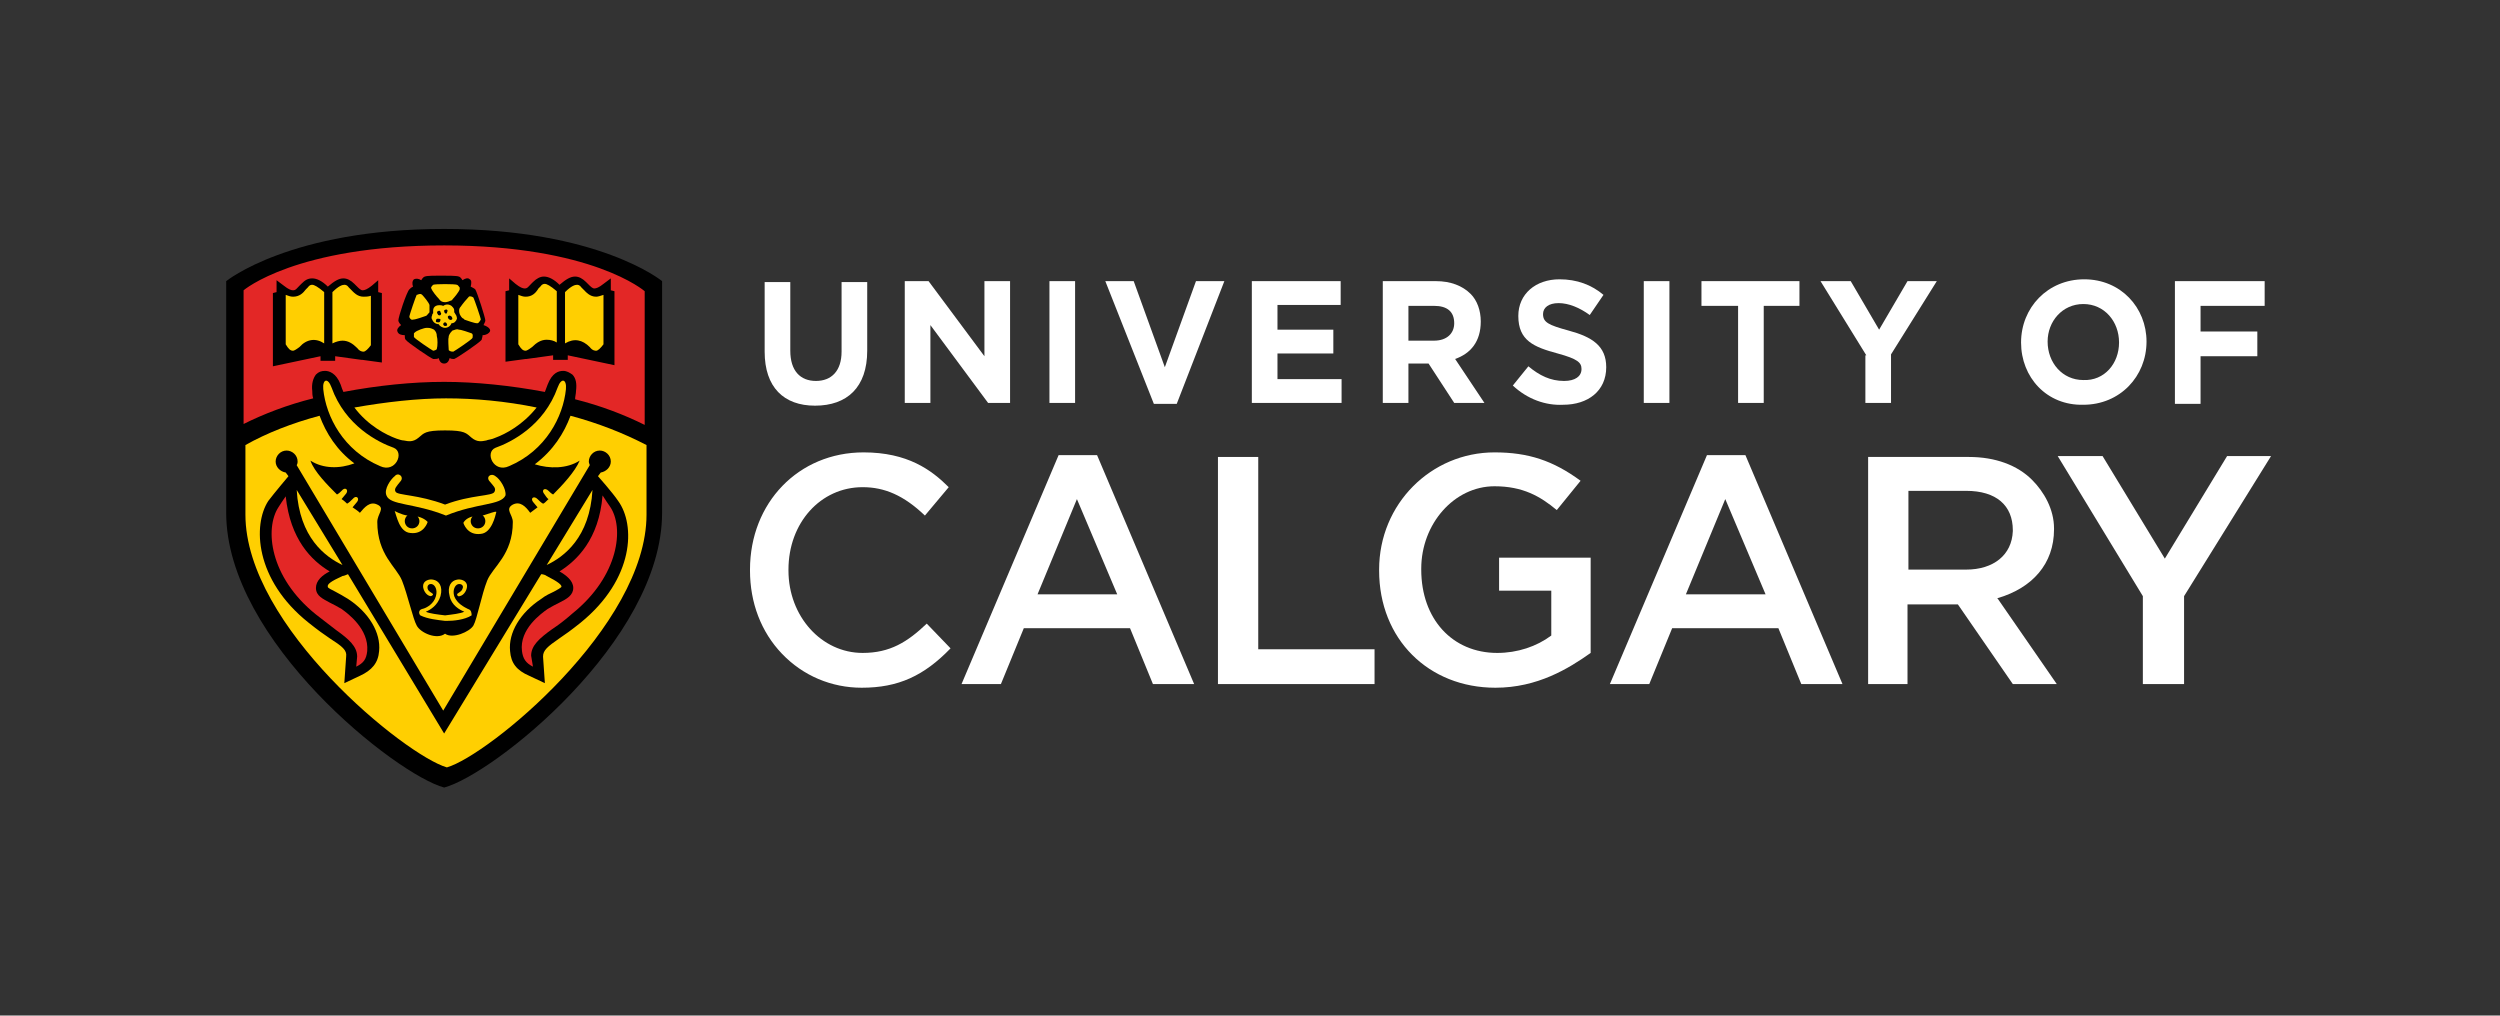
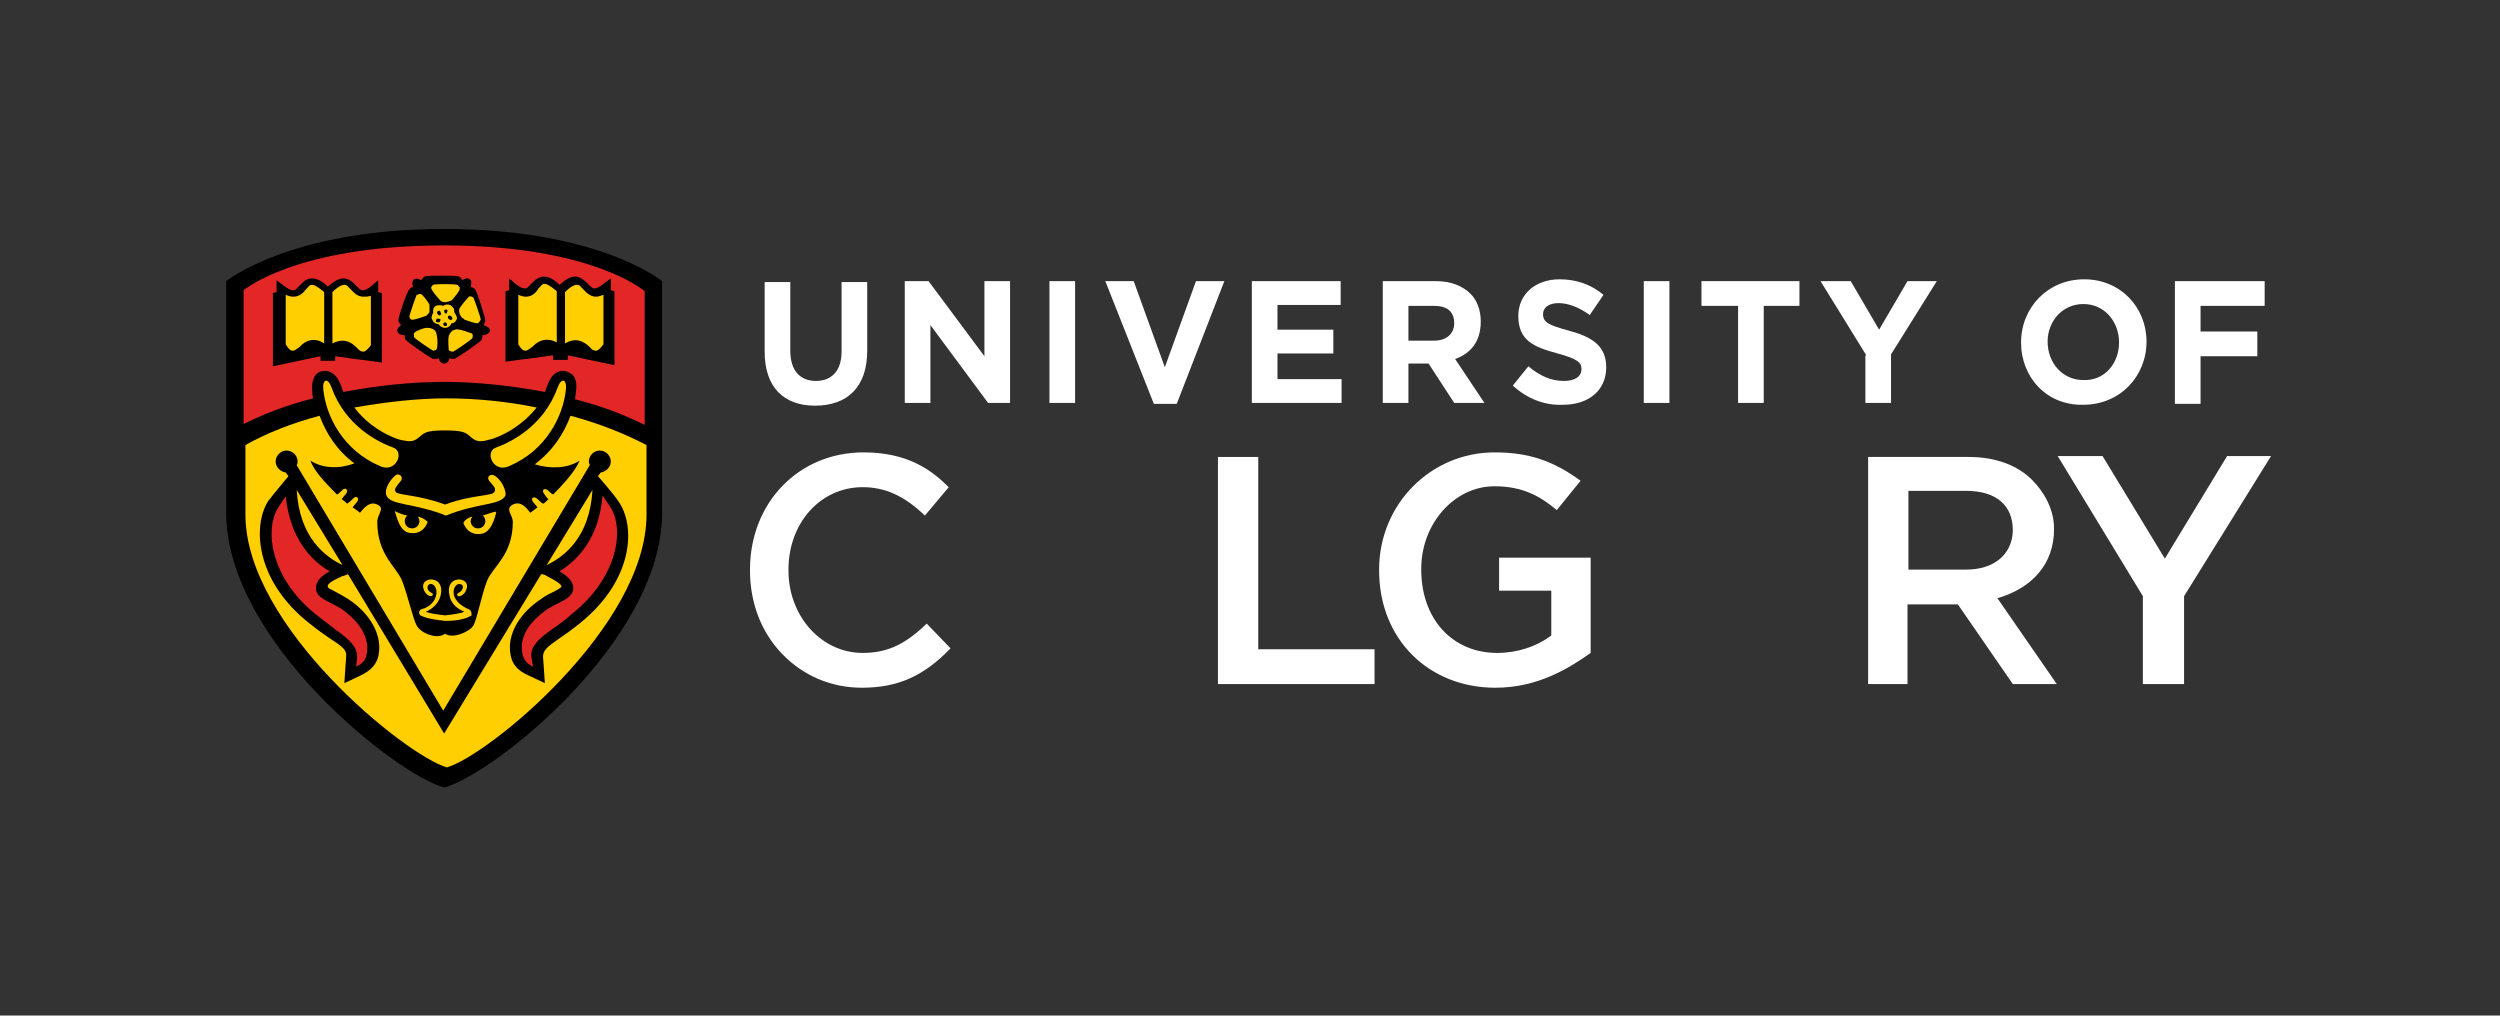
<svg xmlns="http://www.w3.org/2000/svg" version="1.1" id="Layer_1" x="0px" y="0px" viewBox="0 0 273 110.9" style="enable-background:new 0 0 273 110.9;" xml:space="preserve">
  <rect x="0" y="0" width="273" height="110.9" fill="#333333" stroke="none" />
  <style type="text/css">
	.st0{fill:none;}
	.st1{fill:#FFCF01;}
	.st2{fill:#E32726;}
	.st3{fill:#FFFFFF;}
</style>
  <rect class="st0" width="273" height="110.9" />
  <g>
    <path d="M48.5,25c-16.8,0-23.8,5.7-23.8,5.7V56c0,14,18.6,28.6,23.8,30c5.3-1.4,23.8-16,23.8-30V30.7C72.3,30.7,65.4,25,48.5,25z" />
    <g>
      <path class="st1" d="M48.5,65.2" />
      <g>
        <g>
          <path class="st1" d="M45.6,56.4c0.1,0.1,0.2,0.3,0.2,0.5c0,0.5-0.4,0.8-0.8,0.8c-0.5,0-0.8-0.4-0.8-0.8c0-0.2,0.1-0.5,0.3-0.6      c-0.7-0.1-1.4-0.5-1.4-0.5c0.2,0.5,0.5,2.3,1.7,2.4c1.5,0.2,1.9-1.2,1.9-1.2S46.4,56.6,45.6,56.4z" />
          <path class="st1" d="M52.7,56.3c0.2,0.1,0.3,0.4,0.3,0.6c0,0.5-0.4,0.8-0.8,0.8c-0.5,0-0.8-0.4-0.8-0.8c0-0.2,0.1-0.4,0.2-0.5      c-0.8,0.2-1,0.7-1,0.7s0.4,1.4,1.9,1.2c1.2-0.1,1.6-2,1.7-2.4C54.1,55.8,53.4,56.1,52.7,56.3z" />
        </g>
        <path class="st1" d="M54.1,52c-0.5-0.4-1.1,0.1-0.6,0.6c0.4,0.5,0.7,0.7,0.5,1.1c-0.2,0.5-2.5,0.3-5.4,1.4     c-2.9-1.1-5.2-1-5.4-1.4c-0.2-0.3,0.1-0.6,0.5-1.1c0.5-0.5-0.2-1.1-0.6-0.6c-0.4,0.3-1.2,1.4-0.9,2.1c0.4,1.1,3,0.8,6.5,2.2v0     c0,0,0,0,0,0c0,0,0,0,0,0v0c3.4-1.4,6-1.1,6.5-2.2C55.3,53.4,54.6,52.3,54.1,52z" />
      </g>
      <path class="st1" d="M51.1,66.5c-0.4-0.2-1.2-0.6-1.5-1.4c-0.2-0.7,0.1-1.2,0.4-1.3c0.3-0.1,0.7,0.1,0.5,0.5    c-0.1,0.3-0.4,0.4-0.5,0.5c-0.2,0.1,0,0.4,0.2,0.3c0.5-0.1,0.8-0.7,0.8-1.1c0-0.6-0.7-0.8-1.1-0.7c-0.6,0.1-1.1,0.7-0.8,1.8    c0.2,1,1.1,1.5,1.6,1.7c-0.4,0.2-1.3,0.3-2.1,0.4c-0.8-0.1-1.7-0.2-2.1-0.4c0.5-0.2,1.3-0.7,1.6-1.7c0.3-1.1-0.2-1.7-0.8-1.8    c-0.4-0.1-1.1,0.1-1.1,0.7c0,0.4,0.3,1,0.8,1.1c0.2,0,0.4-0.2,0.2-0.3c-0.1-0.1-0.4-0.2-0.5-0.5c-0.1-0.4,0.2-0.6,0.5-0.5    c0.3,0.1,0.6,0.6,0.4,1.3c-0.2,0.8-1,1.3-1.5,1.4c-0.4,0.1-0.4,0.5-0.2,0.7c0.8,0.4,1.9,0.5,2.7,0.6v0c0,0,0,0,0.1,0    c0,0,0,0,0.1,0v0c0.7,0,1.9-0.1,2.7-0.6C51.5,67,51.5,66.6,51.1,66.5z" />
      <g>
        <g>
          <path class="st1" d="M48.6,33c0.2,0,0.5-0.1,0.7-0.2l0,0c0,0,0.1,0,0.1-0.1c0.2-0.2,0.7-0.8,0.8-1.1c0,0,0-0.1,0-0.2      c-0.1-0.1-0.2-0.3-0.3-0.3c-0.2-0.1-2.4-0.1-2.6,0l0,0c0,0,0,0,0,0c-0.1,0.1-0.3,0.3-0.2,0.4c0.1,0.3,0.6,0.9,0.8,1.1      C48.1,32.9,48.3,33,48.6,33z" />
        </g>
        <g>
          <path class="st1" d="M46.9,34.1c0-0.2,0-0.4,0-0.7l0,0c0,0,0-0.1,0-0.1c-0.1-0.3-0.6-0.9-0.8-1.1c0,0-0.1-0.1-0.2-0.1      c-0.2,0-0.3,0.1-0.4,0.1c-0.1,0.2-0.8,2.2-0.8,2.4l0,0c0,0,0,0,0,0c0,0.1,0.2,0.4,0.4,0.3c0.3,0,1.1-0.3,1.4-0.4      C46.6,34.5,46.7,34.3,46.9,34.1z" />
        </g>
        <g>
          <path class="st1" d="M47.4,36c-0.2-0.1-0.4-0.2-0.7-0.2l0,0c0,0-0.1,0-0.1,0c-0.3,0-1.1,0.3-1.3,0.5c0,0-0.1,0.1-0.1,0.1      c0,0.1,0,0.3,0,0.4c0.1,0.2,1.9,1.4,2.1,1.5l0,0c0,0,0,0,0,0c0.1,0,0.4-0.1,0.4-0.2c0.1-0.3,0.1-1.1,0-1.4      C47.7,36.4,47.6,36.2,47.4,36z" />
        </g>
        <g>
          <path class="st1" d="M49.4,36.1c-0.1,0.1-0.3,0.3-0.4,0.6l0,0c0,0,0,0.1,0,0.1c-0.1,0.3,0,1.1,0,1.4c0,0.1,0.1,0.1,0.1,0.1      c0.1,0.1,0.3,0.1,0.4,0.1c0.2-0.1,2-1.3,2.1-1.5l0,0c0,0,0,0,0,0c0-0.1,0.1-0.4-0.1-0.5c-0.3-0.1-1.1-0.4-1.4-0.4      C49.9,35.9,49.7,36,49.4,36.1z" />
        </g>
        <g>
          <path class="st1" d="M50.2,34.3c0.1,0.2,0.2,0.4,0.4,0.5l0,0c0,0,0.1,0,0.1,0.1c0.3,0.1,1.1,0.4,1.4,0.4c0.1,0,0.1,0,0.2-0.1      c0.1-0.1,0.2-0.3,0.2-0.3c0-0.2-0.7-2.2-0.8-2.4l0,0c0,0,0,0,0,0c-0.1-0.1-0.4-0.2-0.5-0.1c-0.2,0.2-0.7,0.8-0.9,1.1      C50.1,33.7,50.1,34,50.2,34.3z" />
        </g>
      </g>
      <path class="st1" d="M49.8,34.4c-0.1-0.1-0.1-0.2-0.2-0.3c0-0.1,0-0.2,0-0.2c0-0.2-0.1-0.3-0.3-0.5c-0.3-0.2-0.6-0.2-0.9,0    c-0.2-0.1-0.6-0.1-0.8,0c-0.2,0.1-0.3,0.3-0.3,0.5c0,0.1,0,0.2,0,0.3c-0.1,0.1-0.1,0.1-0.1,0.2c-0.1,0.2-0.1,0.4,0,0.5    c0.1,0.3,0.4,0.5,0.7,0.5c0,0,0,0,0,0c0.1,0.2,0.4,0.4,0.7,0.4c0.3,0,0.6-0.2,0.7-0.5c0.3,0,0.5-0.2,0.6-0.5    C49.9,34.8,49.9,34.6,49.8,34.4z M47.9,35.2c-0.1,0-0.3,0-0.3-0.1c0-0.1,0-0.3,0.2-0.3c0.1,0,0.3,0,0.3,0.1    C48.1,35.1,48,35.2,47.9,35.2z M48.1,34.4c-0.1,0.1-0.3,0-0.3-0.1c-0.1-0.1-0.1-0.3,0-0.3c0.1-0.1,0.3-0.1,0.3,0.1    C48.2,34.2,48.2,34.3,48.1,34.4z M48.6,35.6c-0.1,0-0.2-0.1-0.2-0.2c0-0.1,0.1-0.2,0.2-0.2c0.1,0,0.2,0.1,0.2,0.2    C48.9,35.5,48.8,35.6,48.6,35.6z M48.6,34.2c-0.1-0.1-0.1-0.2-0.1-0.3c0.1-0.1,0.2-0.1,0.3-0.1c0.1,0.1,0.1,0.2,0,0.3    C48.9,34.2,48.7,34.3,48.6,34.2z M49.1,34.9c-0.1,0-0.2-0.2-0.2-0.3c0-0.1,0.2-0.2,0.3-0.1c0.1,0,0.2,0.2,0.2,0.3    C49.4,34.9,49.2,35,49.1,34.9z" />
      <g>
        <path class="st1" d="M35.4,31.9c-0.7-0.6-1.1-0.8-1.3-0.8c-0.1,0-0.3,0-0.5,0.3c-0.1,0.1-0.1,0.1-0.2,0.2     c-0.3,0.4-0.7,0.8-1.4,0.8c-0.3,0-0.5-0.1-0.8-0.2v5.4c0.3,0.5,0.5,0.7,0.8,0.7c0.1,0,0.3-0.1,0.7-0.4c0.8-0.9,1.8-1,2.7-0.4     V31.9z" />
        <path class="st1" d="M39.7,32.4c-0.7,0-1.1-0.5-1.4-0.8c-0.1-0.1-0.1-0.1-0.2-0.2c-0.2-0.3-0.4-0.3-0.5-0.3     c-0.2,0-0.6,0.1-1.3,0.8v5.6c0.4-0.2,0.8-0.3,1.1-0.3c0.6,0,1.1,0.3,1.6,0.8c0.3,0.4,0.6,0.4,0.7,0.4c0.2,0,0.5-0.3,0.8-0.7v-5.4     C40.2,32.4,39.9,32.4,39.7,32.4" />
      </g>
      <g>
        <path class="st1" d="M61.7,37.5c1-0.6,1.9-0.4,2.7,0.4c0.3,0.4,0.6,0.4,0.7,0.4c0.2,0,0.5-0.3,0.8-0.7v-5.4     c-0.3,0.1-0.6,0.2-0.8,0.2c-0.7,0-1.1-0.5-1.4-0.8c-0.1-0.1-0.1-0.1-0.2-0.2c-0.2-0.3-0.4-0.3-0.5-0.3c-0.2,0-0.6,0.1-1.3,0.8     V37.5z" />
        <path class="st1" d="M57.4,32.4c-0.3,0-0.5-0.1-0.8-0.2v5.4c0.3,0.5,0.5,0.7,0.8,0.7c0.1,0,0.3-0.1,0.7-0.4     c0.5-0.5,1-0.8,1.6-0.8c0.4,0,0.8,0.1,1.1,0.3v-5.6c-0.7-0.6-1.1-0.8-1.3-0.8c-0.1,0-0.3,0-0.5,0.3c-0.1,0.1-0.1,0.1-0.2,0.2     C58.5,32,58.1,32.4,57.4,32.4" />
      </g>
      <g>
        <g>
          <path class="st1" d="M43,48.9c-1.7-0.6-5.3-2.4-6.8-6.6c-0.4-1.1-1-0.9-0.9,0.2c0.3,3,2.2,6.7,6.2,8.4      C43.2,51.7,44.2,49.4,43,48.9z" />
        </g>
        <g>
          <path class="st1" d="M54.1,48.9c1.7-0.6,5.3-2.4,6.8-6.6c0.4-1.1,1-0.9,0.9,0.2c-0.3,3-2.2,6.7-6.2,8.4      C53.9,51.7,52.9,49.4,54.1,48.9z" />
        </g>
      </g>
      <path class="st1" d="M53.1,48.1c0.2-0.1,0.6-0.1,1-0.3c1.1-0.4,3-1.4,4.5-3.3c-3.4-0.7-6.8-1-9.9-1c-3.1,0-6.6,0.4-10,1    c1.5,2,3.5,3,4.6,3.4c0.3,0.1,0.6,0.2,0.8,0.2c0.5,0.1,1,0.2,1.6-0.3c0.6-0.5,0.7-0.8,2.9-0.8c2.2,0,2.3,0.3,2.9,0.8    C52.1,48.3,52.6,48.2,53.1,48.1z" />
      <g>
        <path class="st1" d="M64.7,53.5l-5,8.2C61.6,60.8,64.4,58.7,64.7,53.5z" />
        <path class="st1" d="M37.4,61.7l-5-8.2C32.7,58.7,35.5,60.8,37.4,61.7z" />
        <path class="st1" d="M62.3,45.4c-0.7,1.9-1.9,3.8-3.9,5.3c1.6,0.5,3.5,0.5,4.9-0.4c-0.5,1.2-1.9,2.7-2.9,3.7     c-0.2-0.1-0.4-0.3-0.5-0.4c-0.4-0.4-0.8-0.1-0.5,0.3c0.1,0.1,0.3,0.5,0.5,0.6c-0.3,0.3-0.5,0.5-0.6,0.5c-0.2-0.1-0.4-0.3-0.6-0.5     c-0.4-0.4-0.8-0.1-0.5,0.3c0.1,0.1,0.4,0.5,0.5,0.6c-0.3,0.2-0.5,0.4-0.8,0.6c-0.5-0.7-1.1-1.3-1.9-0.9c-0.9,0.5,0,1.1,0,1.9     c0,3.6-2.2,4.9-2.8,6.4c-0.6,1.5-1.1,4.2-1.5,4.9c-0.4,0.7-2.3,1.5-3.1,0.9c-0.9,0.7-2.7-0.1-3.1-0.9c-0.4-0.7-1-3.4-1.6-4.9     c-0.6-1.5-2.7-2.8-2.7-6.4c0-0.9,0.9-1.5,0-1.9c-0.8-0.4-1.4,0.3-1.9,0.9c-0.2-0.2-0.5-0.4-0.8-0.6c0.1-0.1,0.4-0.5,0.5-0.6     c0.3-0.4-0.1-0.8-0.5-0.3c-0.2,0.2-0.4,0.4-0.6,0.5c-0.1-0.1-0.3-0.3-0.6-0.5c0.1-0.1,0.4-0.5,0.5-0.6c0.3-0.4-0.1-0.8-0.5-0.3     c-0.1,0.1-0.3,0.3-0.5,0.4c-1-1-2.5-2.5-2.9-3.7c1.4,0.9,3.2,0.9,4.8,0.3c-1.9-1.4-3.1-3.3-3.8-5.2c-3,0.8-5.8,1.9-8.1,3.2v7.6     c0,12.2,17.5,26.3,22,27.6c4.5-1.3,21.8-15.4,21.8-27.6v-7.6C68.1,47.3,65.3,46.2,62.3,45.4z M63.4,68c-1,0.8-1.7,1.3-2.3,1.7     c-1.3,0.9-1.8,1.3-1.8,2l0.2,2.9l-1.7-0.8c-1.4-0.6-2-1.4-2.1-2.7c-0.2-2,1.1-4.2,3.4-5.7c0.5-0.4,1-0.6,1.4-0.8     c0.4-0.2,0.7-0.4,0.8-0.5c0.1-0.2-0.4-0.6-1.6-1.2c-0.1-0.1-0.4-0.2-0.6-0.2L48.5,80.1L38,62.7c-0.2,0.1-0.5,0.2-0.6,0.2     c-1.3,0.6-1.7,0.9-1.6,1.2c0,0.1,0.4,0.3,0.8,0.5c0.4,0.2,0.9,0.5,1.4,0.8c2.3,1.5,3.6,3.7,3.4,5.7c-0.1,1.3-0.8,2.1-2.1,2.7     l-1.7,0.8l0.2-2.9c0.1-0.7-0.4-1.1-1.8-2c-0.6-0.4-1.3-0.9-2.3-1.7c-5.9-4.7-6.1-10.7-4.4-13.3c0.6-0.8,2.2-2.7,2.2-2.7l-0.3-0.4     c-0.6-0.1-1.1-0.6-1.1-1.2c0-0.6,0.5-1.2,1.2-1.2c0.6,0,1.2,0.5,1.2,1.2c0,0.1,0,0.2-0.1,0.4c0,0,0,0,0,0l16,26.8l16-26.8     c0,0,0,0,0,0c0-0.1-0.1-0.2-0.1-0.4c0-0.6,0.5-1.2,1.2-1.2c0.6,0,1.2,0.5,1.2,1.2c0,0.6-0.5,1.1-1.1,1.2l-0.3,0.4     c0,0,1.6,1.8,2.2,2.7C69.4,57.3,69.3,63.2,63.4,68z" />
      </g>
    </g>
    <g>
      <path class="st2" d="M48.5,26.8c-16.2,0-21.9,4.9-21.9,4.9v14.6c2.2-1.1,4.8-2.1,7.6-2.8c-0.1-0.3-0.1-0.6-0.1-0.8    c-0.1-0.8,0.1-1.4,0.4-1.8c0.3-0.3,0.6-0.4,1-0.4c0.4,0,1.2,0.2,1.7,1.5c0.1,0.3,0.2,0.6,0.3,0.8c3.7-0.7,7.5-1.1,11-1.1    c3.4,0,7.3,0.4,11,1.1c0.1-0.3,0.2-0.5,0.3-0.8c0.5-1.3,1.2-1.5,1.7-1.5c0.4,0,0.7,0.2,1,0.4c0.4,0.4,0.5,1,0.4,1.8    c0,0.3-0.1,0.6-0.1,0.9c2.8,0.7,5.4,1.7,7.6,2.8V31.8C70.4,31.8,64.7,26.8,48.5,26.8z M41.8,39.6l-2.2-0.3c0,0-0.1,0-0.1,0    l-2.9-0.4v0.5h-0.8h-0.8v-0.5l-5.2,1.1v-8l0.4-0.1v-1.3l0.8,0.6c0.5,0.4,0.8,0.5,1,0.5c0.3,0,0.4-0.2,0.7-0.5    c0.1-0.1,0.1-0.1,0.2-0.2c0.4-0.4,0.7-0.6,1.2-0.6c0.5,0,1.1,0.3,1.7,0.9c0.7-0.6,1.2-0.9,1.7-0.9c0.4,0,0.8,0.2,1.2,0.6    c0.1,0.1,0.1,0.1,0.2,0.2c0.3,0.3,0.5,0.5,0.7,0.5c0.2,0,0.5-0.1,1-0.5l0.7-0.6v1.3l0.4,0.1V39.6z M53.5,36.2    c-0.1,0.2-0.4,0.4-0.8,0.4c0,0.2-0.1,0.4-0.1,0.5c-0.2,0.3-2.7,2-3,2.1c0,0-0.1,0-0.1,0c-0.1,0-0.2,0-0.4-0.1    c-0.1,0.4-0.3,0.6-0.6,0.6c-0.3,0-0.5-0.2-0.6-0.6c-0.1,0.1-0.3,0.1-0.4,0.1c-0.1,0-0.1,0-0.2,0c-0.3-0.1-2.8-1.8-3-2.1    c-0.1-0.1-0.1-0.3-0.1-0.5c-0.4,0-0.7-0.1-0.8-0.4c-0.1-0.2,0.1-0.5,0.4-0.7c-0.2-0.2-0.3-0.4-0.3-0.5c0-0.4,0.9-3.1,1.2-3.4    c0.1-0.1,0.2-0.2,0.4-0.3c-0.1-0.3-0.1-0.6,0.1-0.8c0.2-0.1,0.5-0.1,0.8,0.1c0.1-0.2,0.3-0.4,0.4-0.4c0.2-0.1,1.2-0.1,1.7-0.1    c0.7,0,1.8,0,2,0.1c0.1,0,0.3,0.2,0.4,0.4c0.3-0.2,0.6-0.3,0.8-0.1c0.2,0.1,0.2,0.4,0.1,0.8c0.2,0.1,0.4,0.2,0.5,0.3    c0.2,0.3,1.1,3.1,1.1,3.4c0,0.1-0.1,0.3-0.2,0.5C53.4,35.7,53.6,36,53.5,36.2z M67.2,39.9L62,38.8v0.5h-0.8h-0.8v-0.5l-2.9,0.4    c0,0-0.1,0-0.1,0l-2.2,0.3v-7.7l0.4-0.1v-1.3l0.7,0.6c0.5,0.4,0.8,0.5,1,0.5c0.3,0,0.4-0.2,0.7-0.5c0.1-0.1,0.1-0.1,0.2-0.2    c0.4-0.4,0.8-0.6,1.2-0.6c0.5,0,1.1,0.3,1.7,0.9c0.7-0.6,1.2-0.9,1.7-0.9c0.4,0,0.8,0.2,1.2,0.6c0.1,0.1,0.1,0.1,0.2,0.2    c0.3,0.3,0.5,0.5,0.7,0.5c0.2,0,0.5-0.1,1-0.5l0.8-0.6v1.3l0.4,0.1V39.9z" />
      <g>
        <path class="st2" d="M61.1,62.4c0.7,0.4,1.5,1,1.5,1.8c0,0.8-0.7,1.2-1.5,1.6c-0.4,0.2-0.8,0.4-1.3,0.7c-0.7,0.5-3.1,2.2-2.8,4.6     c0.1,0.8,0.4,1.3,1.2,1.7L58,71.6c0-1.1,0.9-1.9,2.3-2.9c0.6-0.4,1.3-0.9,2.2-1.7c5.1-4.1,5.7-9.4,4.1-11.7     c-0.2-0.3-0.5-0.7-0.8-1.2C65.4,58.9,63,61.2,61.1,62.4z" />
      </g>
      <g>
        <path class="st2" d="M31.2,54.2c-0.3,0.4-0.6,0.9-0.8,1.2c-1.5,2.3-1,7.6,4.1,11.7c0.9,0.7,1.7,1.3,2.2,1.7     c1.4,1,2.3,1.8,2.3,2.9l-0.1,1.1c0.8-0.4,1.1-0.8,1.2-1.7c0.2-2.4-2.1-4.1-2.8-4.6c-0.5-0.3-0.9-0.5-1.3-0.7     c-0.7-0.4-1.5-0.7-1.5-1.6c0-0.8,0.7-1.4,1.5-1.8C34,61.2,31.7,58.9,31.2,54.2z" />
      </g>
    </g>
    <g>
      <path class="st3" d="M83.5,38.4v-7.6h2.8v7.5c0,2.2,1.1,3.3,2.8,3.3c1.7,0,2.8-1.1,2.8-3.2v-7.6h2.8v7.5c0,4-2.2,6-5.7,6    C85.6,44.3,83.5,42.3,83.5,38.4z" />
      <path class="st3" d="M98.8,30.7h2.6l6.1,8.2v-8.2h2.8v13.3h-2.4l-6.3-8.5v8.5h-2.8V30.7z" />
      <path class="st3" d="M114.6,30.7h2.8v13.3h-2.8V30.7z" />
      <path class="st3" d="M120.7,30.7h3.1l3.4,9.4l3.4-9.4h3.1l-5.2,13.4h-2.5L120.7,30.7z" />
      <path class="st3" d="M136.7,30.7h9.7v2.6h-6.9v2.7h6.1v2.6h-6.1v2.8h7v2.6h-9.8V30.7z" />
      <path class="st3" d="M150.9,30.7h5.9c1.6,0,2.9,0.5,3.8,1.4c0.7,0.7,1.1,1.8,1.1,3v0c0,2.2-1.1,3.5-2.8,4.1l3.2,4.8h-3.3l-2.8-4.3    h0h-2.2v4.3h-2.8V30.7z M156.6,37.2c1.4,0,2.2-0.8,2.2-1.9v0c0-1.3-0.8-1.9-2.2-1.9h-2.8v3.8H156.6z" />
      <path class="st3" d="M165.2,42.1l1.7-2.1c1.2,1,2.4,1.6,3.9,1.6c1.2,0,1.9-0.5,1.9-1.3v0c0-0.7-0.4-1.1-2.6-1.7    c-2.6-0.7-4.3-1.4-4.3-4.1v0c0-2.4,1.9-4,4.5-4c1.9,0,3.5,0.6,4.8,1.7l-1.5,2.2c-1.1-0.8-2.3-1.3-3.4-1.3c-1.1,0-1.7,0.5-1.7,1.2    v0c0,0.9,0.6,1.2,2.8,1.8c2.6,0.7,4.1,1.7,4.1,4v0c0,2.6-2,4.1-4.7,4.1C168.8,44.3,166.8,43.6,165.2,42.1z" />
      <path class="st3" d="M179.5,30.7h2.8v13.3h-2.8V30.7z" />
      <path class="st3" d="M189.7,33.4h-3.9v-2.7h10.7v2.7h-3.9v10.6h-2.8V33.4z" />
      <path class="st3" d="M203.8,38.8l-5-8.1h3.3l3.1,5.3l3.1-5.3h3.2l-5,8v5.3h-2.8V38.8z" />
      <path class="st3" d="M220.7,37.4L220.7,37.4c0-3.8,2.9-6.9,6.9-6.9s6.8,3.1,6.8,6.8v0c0,3.8-2.9,6.9-6.9,6.9    C223.5,44.3,220.7,41.2,220.7,37.4z M231.4,37.4L231.4,37.4c0-2.3-1.6-4.2-3.9-4.2c-2.3,0-3.9,1.9-3.9,4.1v0    c0,2.3,1.6,4.2,3.9,4.2C229.8,41.6,231.4,39.7,231.4,37.4z" />
      <path class="st3" d="M237.5,30.7h9.8v2.7h-7v2.8h6.2v2.7h-6.2v5.2h-2.8V30.7z" />
      <g>
        <g>
          <path class="st3" d="M94.3,49.4c-7.1,0-12.4,5.5-12.4,12.8v0.1c0,3.5,1.2,6.7,3.5,9.1c2.3,2.4,5.4,3.7,8.7,3.7      c4,0,6.8-1.3,9.7-4.3l-2.6-2.7c-2.1,2-4,3.2-7,3.2c-4.5,0-8.1-4-8.1-9v-0.1c0-5.1,3.5-9,8.1-9c2.4,0,4.5,0.9,6.8,3.1l2.6-3.1      C101.7,51.3,99.1,49.4,94.3,49.4z" />
        </g>
        <g>
-           <path class="st3" d="M125.9,74.7h4.5l-10.6-25h-4.2l-10.6,25h4.3l2.5-6.1h11.6L125.9,74.7z M122,64.9h-8.7l4.3-10.4L122,64.9z" />
-         </g>
+           </g>
        <g>
-           <path class="st3" d="M196.7,74.7h4.5l-10.6-25h-4.2l-10.6,25h4.3l2.5-6.1h11.6L196.7,74.7z M192.8,64.9h-8.7l4.3-10.4      L192.8,64.9z" />
-         </g>
+           </g>
        <g>
          <path class="st3" d="M133,74.7h17.1v-3.8h-12.7v-21H133V74.7z" />
        </g>
        <g>
-           <path class="st3" d="M163.2,49.4c-6.9,0-12.6,5.6-12.6,12.8v0.1c0,7.5,5.4,12.8,12.7,12.8c4.6,0,8-2.1,10.4-3.8V60.9h-10v3.6      h5.7v4.9l0,0c-1.6,1.2-3.7,1.9-5.9,1.9c-4.9,0-8.3-3.7-8.3-9.1v-0.1c0-4.9,3.6-9,8-9c3.1,0,5,1.1,6.8,2.6l2.6-3.2      C169.6,50.3,166.9,49.4,163.2,49.4z" />
+           <path class="st3" d="M163.2,49.4c-6.9,0-12.6,5.6-12.6,12.8v0.1c0,7.5,5.4,12.8,12.7,12.8c4.6,0,8-2.1,10.4-3.8V60.9h-10v3.6      h5.7v4.9c-1.6,1.2-3.7,1.9-5.9,1.9c-4.9,0-8.3-3.7-8.3-9.1v-0.1c0-4.9,3.6-9,8-9c3.1,0,5,1.1,6.8,2.6l2.6-3.2      C169.6,50.3,166.9,49.4,163.2,49.4z" />
        </g>
        <g>
          <path class="st3" d="M219.8,74.7h4.8l-6.5-9.4l0.1,0c3.7-1.1,6.1-3.7,6.1-7.5v-0.1c0-2.1-1.1-4-2.4-5.3c-1.6-1.6-4-2.5-6.9-2.5      h-11v24.8h4.3v-8.7h5.5L219.8,74.7z M214.7,62.2h-6.3v-8.6h6.3c3.3,0,5.1,1.6,5.1,4.3v0.1C219.7,60.6,217.7,62.2,214.7,62.2z" />
        </g>
        <g>
          <path class="st3" d="M233.9,74.7h4.6v-9.6l9.5-15.3h-4.8L236.4,61l-6.8-11.2h-4.9l9.3,15.3V74.7z" />
        </g>
      </g>
    </g>
  </g>
</svg>